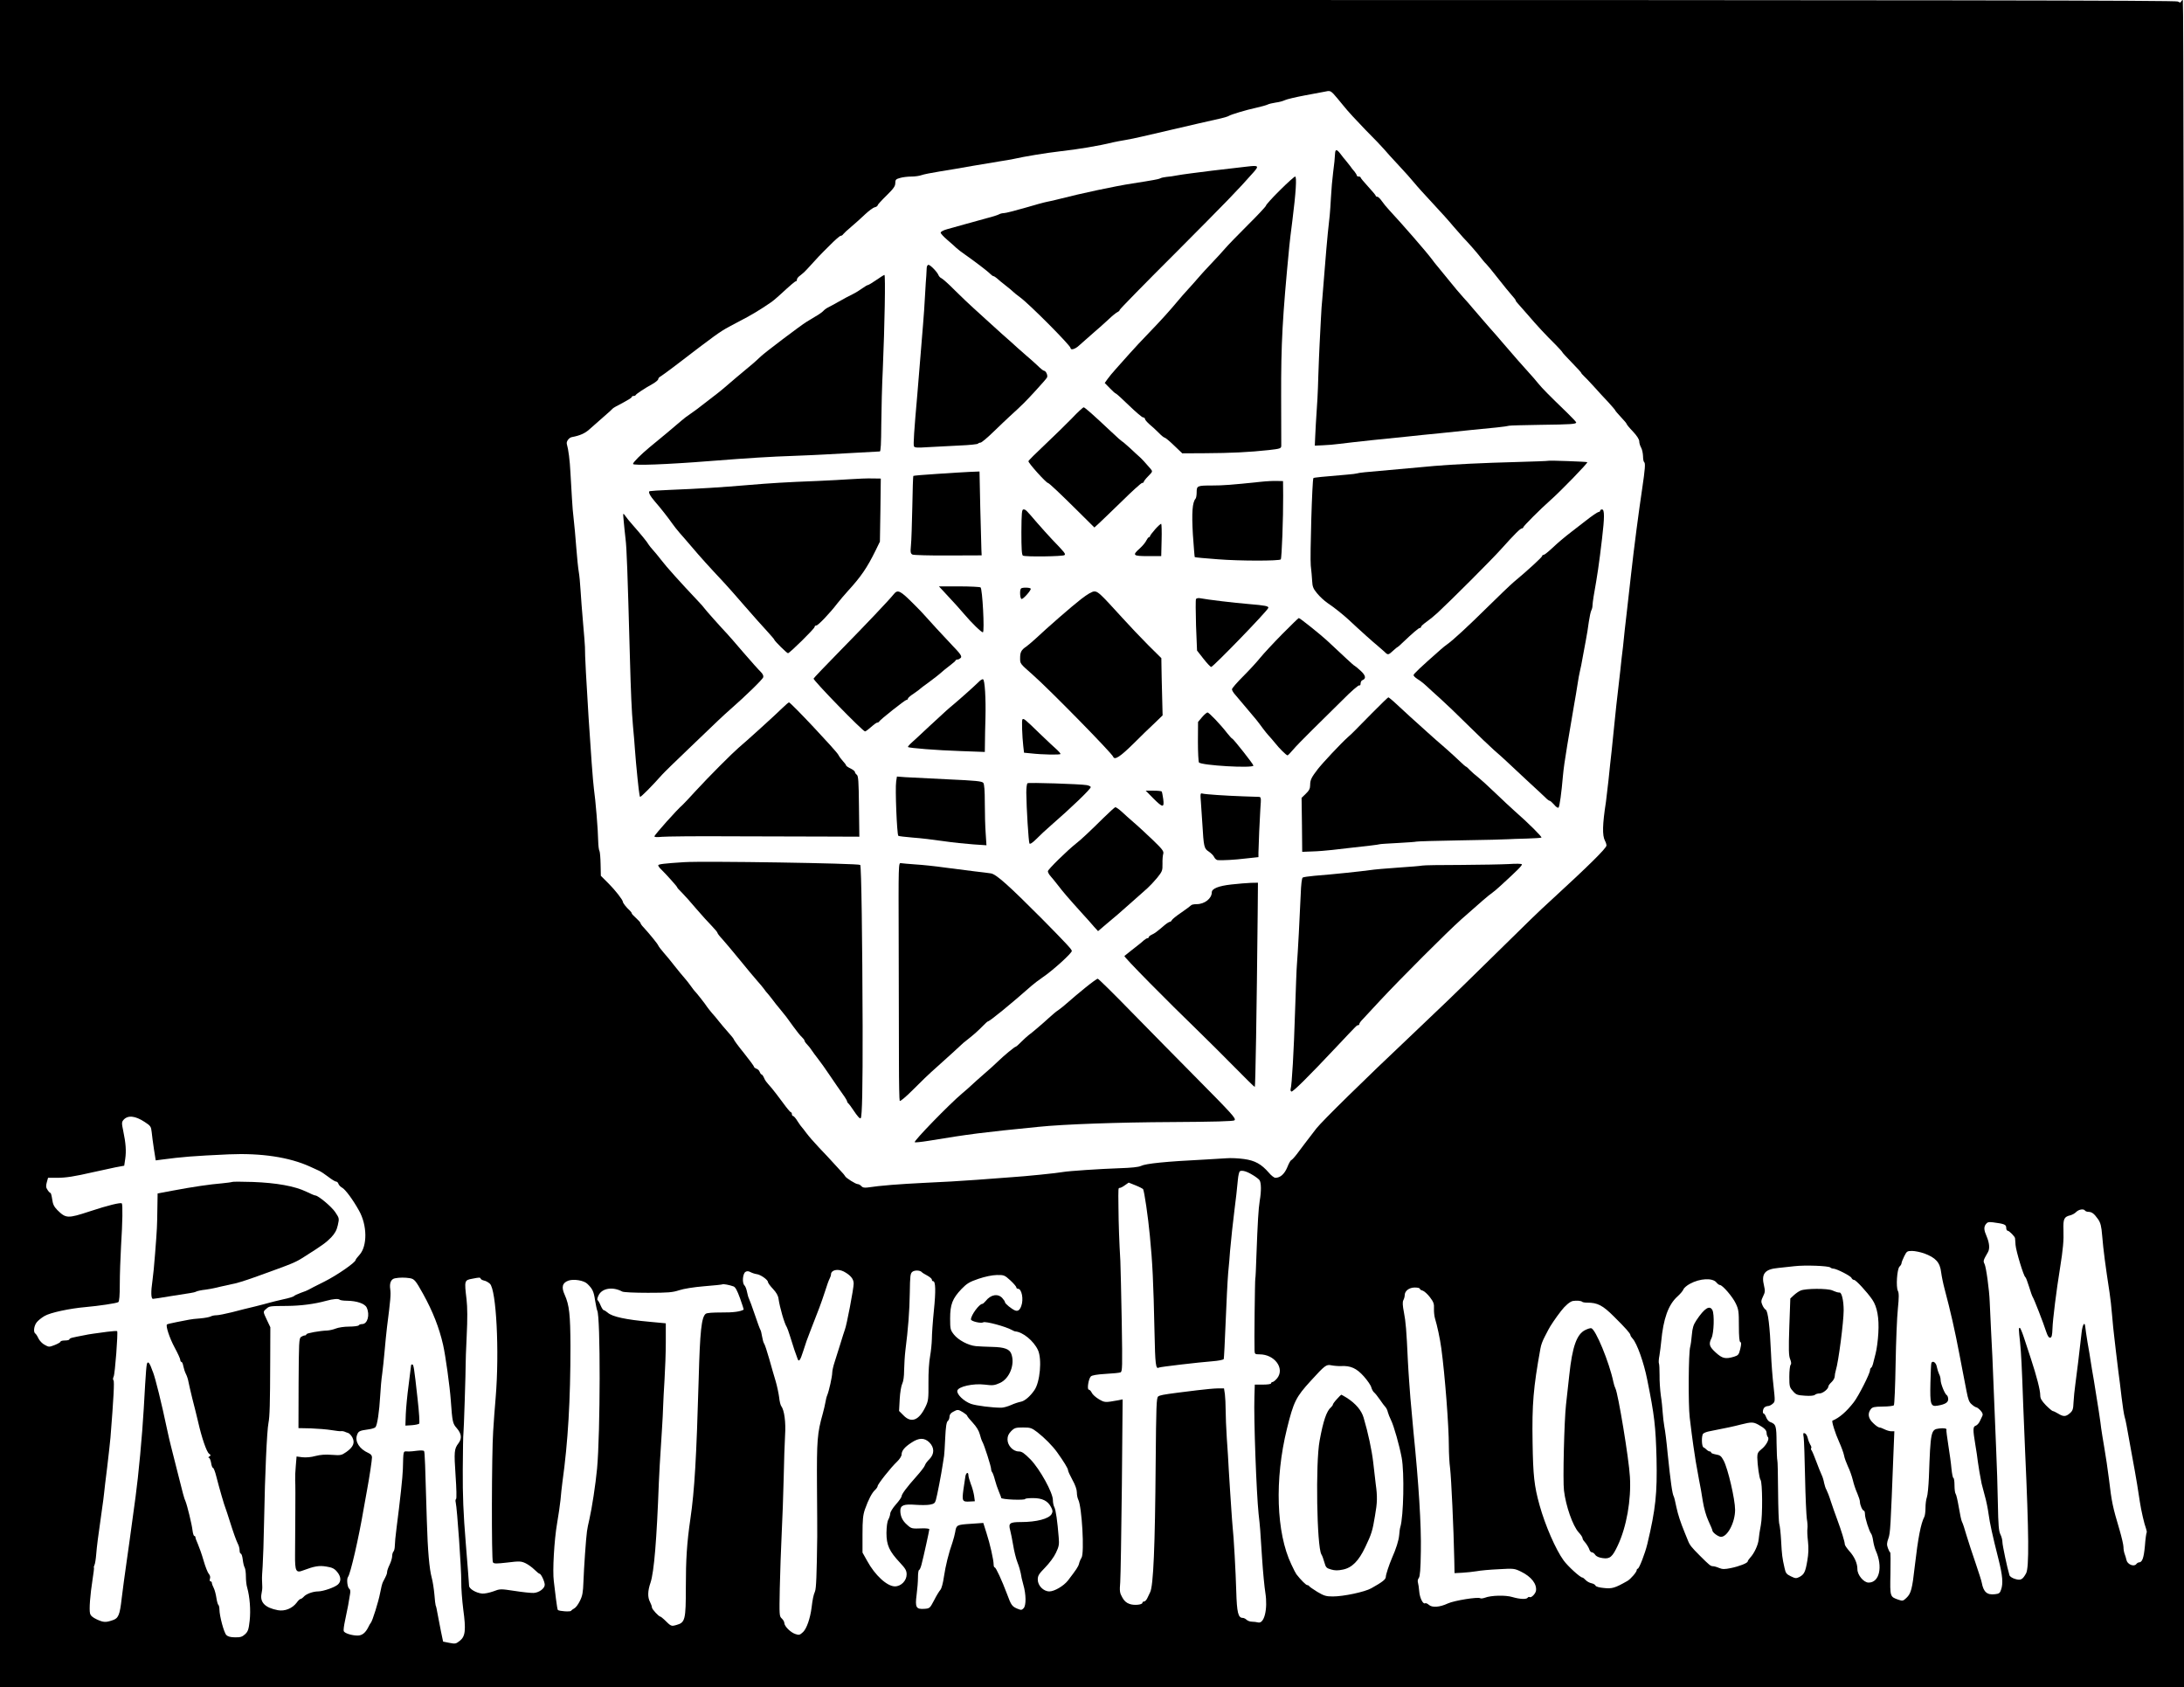
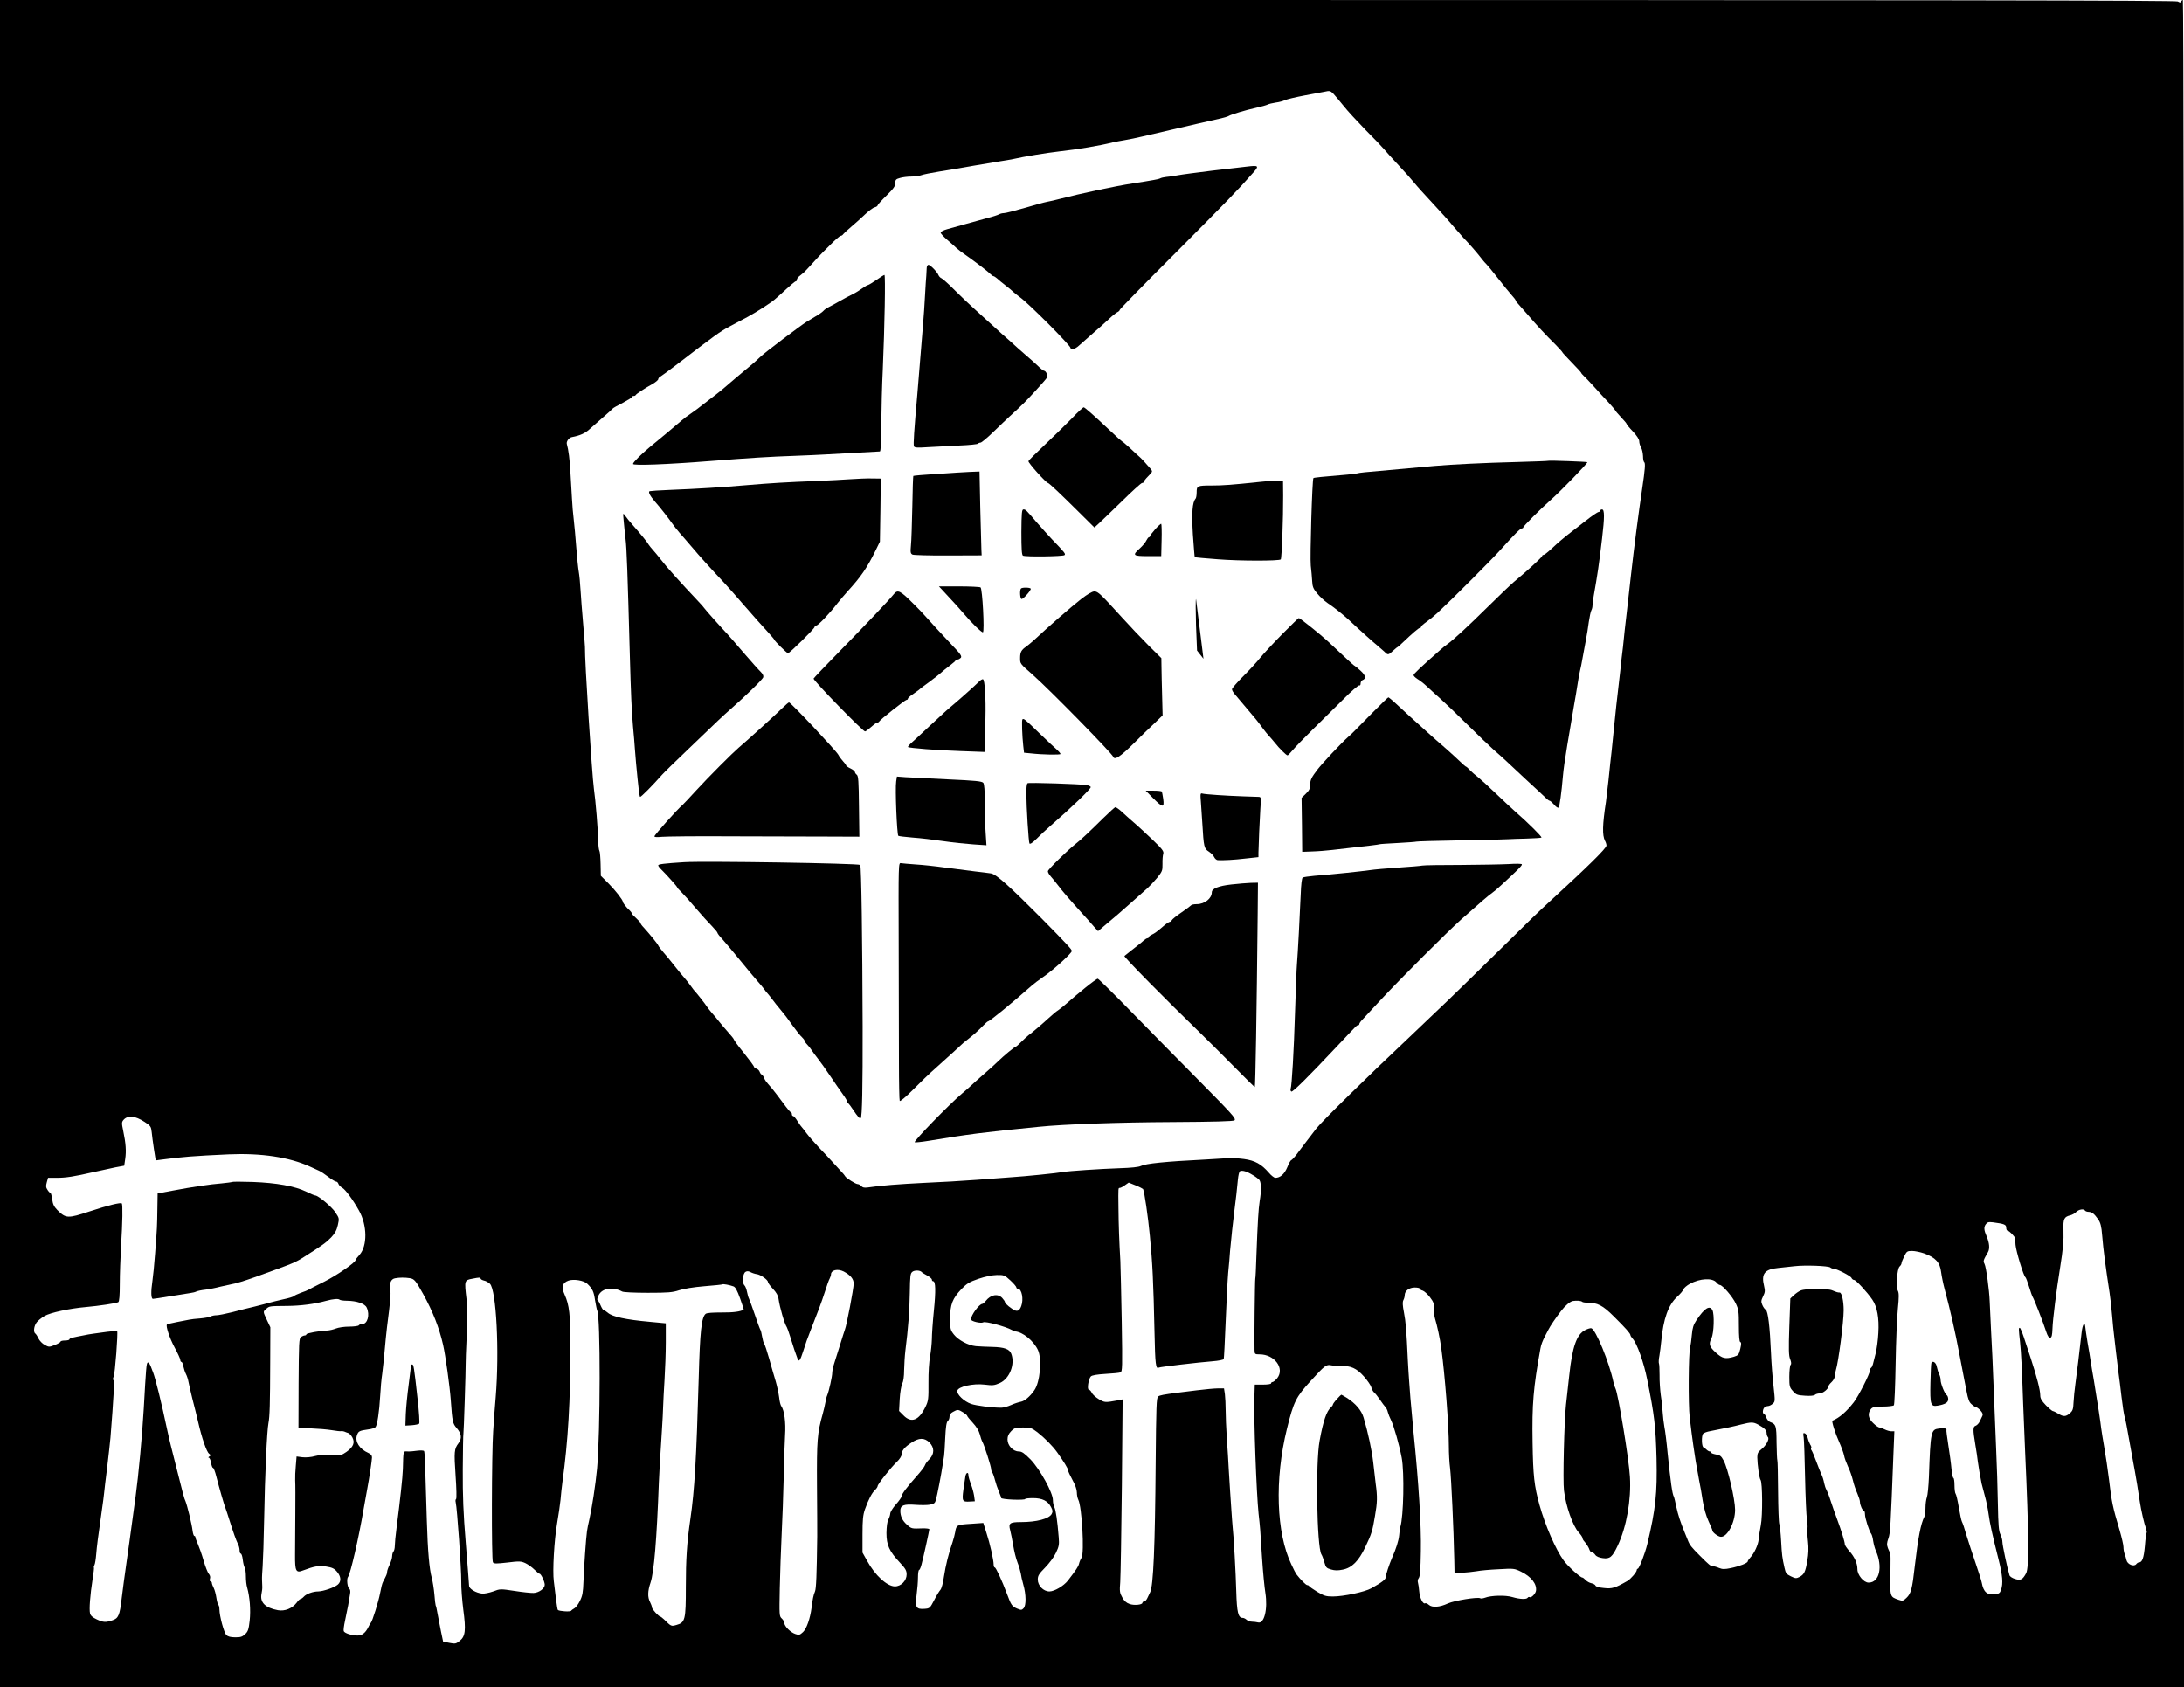
<svg xmlns="http://www.w3.org/2000/svg" width="1732pt" height="1338pt" version="1.0" viewBox="0 0 1732 1338">
  <g transform="translate(0 1338) scale(.1 -.1)">
    <path d="m0 6690v-6690h8660 8660v6690c0 4048-4 6690-9 6690s-11-6-14-12c-3-10-9-10-26 0-16 9-1764 12-8646 12h-8625v-6690zm10573 5948c12-13 48-55 80-95 31-40 111-126 176-193 66-66 132-135 147-153 14-17 66-75 115-127s105-115 125-140 85-97 144-160 134-146 165-184c32-37 68-78 79-90 40-41 111-122 136-155 14-18 34-43 46-54 12-12 48-56 80-97 85-107 86-108 121-149 18-20 33-39 33-43s6-13 13-20 43-49 81-92c76-89 145-163 224-241 28-29 52-55 52-58s34-40 75-82 75-79 75-82 8-13 18-22 47-47 82-86c34-38 87-96 117-127 29-32 53-60 53-63s20-26 45-53c25-26 45-50 45-54s22-31 50-60c31-33 50-62 50-78 0-14 7-36 15-50s14-44 15-67c0-23 4-44 9-48 11-6 7-57-15-205-28-187-65-469-89-685-13-121-29-260-35-310-6-49-12-108-15-130-2-22-8-83-14-135-7-52-16-135-21-185-5-49-14-128-20-175s-17-150-25-230-19-185-24-235c-6-49-17-154-25-233-9-79-18-155-20-170-28-181-30-266-8-309 7-12 12-29 12-38 0-21-142-161-435-430-116-106-141-131-537-520-237-233-340-332-565-545-388-366-717-690-763-748-61-80-125-162-156-205-20-26-40-47-44-47s-19-25-31-56c-23-55-56-84-95-84-9 0-33 18-51 40-60 69-110 97-198 109-43 6-106 9-139 6-34-2-108-7-166-10-319-16-474-32-512-51-18-9-76-15-170-18-149-5-405-22-448-30-39-8-305-35-405-41-49-4-175-13-280-21-104-8-291-19-415-24-201-10-345-21-451-37-25-3-39 0-48 11-8 9-21 16-29 16-16 0-94 49-100 63-2 4-9 13-15 20-7 7-36 39-66 72s-86 94-126 135c-39 41-84 93-100 115s-32 42-35 45c-4 3-19 24-34 47-14 24-31 43-36 43-6 0-10 7-10 15s-4 15-8 15c-5 0-34 35-65 78-31 42-70 93-86 112-49 56-51 58-63 85-6 14-15 25-19 25s-10 9-14 19c-3 11-15 23-26 26-10 4-19 10-19 15s-36 54-80 109c-44 54-80 103-80 108 0 4-21 31-46 58-25 28-57 66-72 85s-40 50-57 68c-16 19-34 42-40 51-9 16-83 110-95 121-3 3-17 20-30 39s-36 48-51 65-51 60-79 96-67 84-88 107c-20 23-39 48-42 56-5 13-66 88-117 144-13 13-23 28-23 32 0 5-16 23-35 40s-35 34-35 38c0 5-8 16-17 24-25 22-53 58-53 67-1 16-59 91-115 147l-60 60-2 92c-1 51-5 98-9 105-5 7-9 42-10 78-1 85-21 326-34 415-15 108-74 1025-71 1125 0 14-7 99-15 190s-17 208-20 260-9 118-14 145c-5 28-14 115-20 195s-15 179-20 220-12 116-14 165c-3 50-8 142-12 205-5 102-16 185-29 230-5 19 17 50 41 54 64 12 104 30 139 62 22 20 72 63 110 97 39 33 72 64 75 68s38 24 78 44c39 21 72 41 72 46s6 9 14 9 16 3 18 8c4 8 64 49 131 86 26 15 47 32 47 39s8 17 19 22c10 6 62 44 116 85 322 247 352 268 427 309 40 21 105 56 143 76 39 21 94 54 124 74 29 20 61 41 69 46 9 6 37 29 62 52 95 87 125 113 133 113 4 0 7 6 7 14 0 7 11 21 23 29 13 9 39 32 58 53 85 94 104 114 177 186 42 43 82 78 89 78s16 6 20 13c4 6 33 33 64 59s80 70 109 98c29 27 63 53 76 56s24 10 24 16c0 5 32 40 70 77 57 56 70 75 70 99 0 27 5 32 38 41 20 6 60 11 89 11 28 0 64 5 80 11 15 6 80 19 143 29s183 30 265 45c83 14 179 30 215 36 36 5 85 14 110 19 77 18 260 48 365 60 144 16 312 44 420 71 22 5 65 13 95 18s96 18 145 30c224 52 309 72 435 101 74 17 158 36 185 42 28 7 55 15 60 19 17 11 136 47 215 64 41 9 83 21 93 26 9 5 39 12 65 16 26 3 58 12 72 19s86 24 160 38 144 27 155 29c38 9 46 7 68-15zm-9426-8155c48-31 51-37 56-81 2-26 11-87 18-136l14-88 45 6c166 22 252 29 535 42 256 11 479-22 645-98 25-11 56-26 70-32s47-28 73-48c27-21 55-38 62-38 8 0 16-8 19-18 4-11 17-24 30-31 25-14 84-93 133-181 66-117 67-281 4-351-17-18-31-37-31-41 0-19-147-121-249-172-63-31-119-60-125-64s-33-15-60-24c-27-10-52-22-55-26-3-5-42-17-86-26-44-10-93-22-110-27-16-5-68-18-115-30-47-11-128-31-180-45-52-13-108-24-123-24-16 0-37-4-47-10-10-5-47-12-82-15-34-2-74-7-88-10s-58-11-98-19-75-16-78-19c-11-11 20-107 61-183 25-46 45-90 45-99 0-8 4-15 9-15s12-16 15-35c4-19 13-47 21-62s17-44 20-63c4-19 17-78 30-130 14-52 34-135 46-185 29-128 67-238 87-253 15-11 15-14 2-22-8-5-10-10-4-10s14-18 18-40c3-22 10-40 15-40s17-30 26-67c23-90 64-233 75-258 4-11 17-49 28-85 33-105 54-163 68-192 8-14 14-38 14-52s4-26 9-26c6 0 13-21 16-47 3-27 10-56 16-65 5-10 9-41 9-70s4-68 10-87c21-75 29-179 20-262-8-71-13-87-37-109-22-20-37-25-79-24-35 0-57 6-69 18-19 19-54 149-55 203 0 17-4 34-9 37-4 3-11 28-15 55s-13 62-21 78c-8 15-15 34-15 41 0 6-5 12-11 12s-8 9-4 21c4 13 1 27-9 38-9 10-28 58-42 107s-35 107-45 130c-10 22-19 46-19 52 0 7-4 12-9 12s-11 19-14 42c-5 48-43 202-56 233-11 23-20 58-68 250-19 77-41 163-48 190-7 28-21 86-30 130-44 210-93 406-112 455-4 8-7 17-8 20-14 41-27 62-35 54-9-9-12-42-30-364-12-211-42-532-65-700-8-58-21-157-30-220-8-63-27-196-41-295s-32-229-39-290c-15-134-26-159-74-174-53-18-71-17-123 7-34 16-50 30-54 48-8 32 1 147 20 269 8 49 13 92 11 94-3 2 0 11 4 20 5 9 11 48 14 86 5 63 13 126 47 365 6 41 13 93 15 115s13 117 25 210c11 94 23 199 26 235 25 313 32 446 24 454-5 5-5 17 1 29 11 19 36 353 28 361-2 3-38 0-79-5-41-6-91-13-110-15s-57-9-85-15c-27-5-62-12-78-16-15-3-27-9-27-14s-16-9-35-9-35-4-35-9-21-17-46-27c-44-17-47-17-79 1-19 9-41 33-50 51-8 18-20 36-25 39-17 11-11 61 11 89 11 14 39 37 62 50 45 27 200 60 327 71 102 9 244 30 258 39 8 5 12 51 12 144 0 75 5 211 10 302 12 188 14 329 6 337-9 9-109-15-254-63-176-58-189-57-258 11-25 26-35 45-40 84-4 28-10 51-14 51s-15 11-23 24c-13 19-14 31-6 60l10 36h68c75 0 138 10 291 45 58 13 136 30 175 38l70 13 8 54c9 61 5 123-16 223-13 61-12 69 2 86 34 39 92 34 168-16zm8788-421c22-13 46-31 53-40 14-19 16-85 2-165-10-65-16-162-26-432-3-99-7-182-9-185-3-5-9-512-6-567 1-31 3-33 40-33 119 0 201-111 140-189-13-16-30-30-36-30-7-1-13-5-13-11s-28-10-64-10h-65l-3-97c-6-175 16-761 33-926 13-118 12-104 28-357 7-107 19-230 26-272 20-129-9-247-58-234-12 3-34 6-49 6s-33 7-42 15c-8 8-22 15-30 15-37 0-47 42-52 212-4 148-20 438-29 513-2 17-6 78-10 135-4 58-8 125-10 150s-6 97-10 160c-3 63-10 179-16 257-5 78-9 177-9 221s-3 100-6 126l-7 46h-48c-26 0-101-7-166-15s-134-17-153-19c-115-15-141-20-155-30s-16-75-20-531c-5-658-18-972-44-1022-5-10-14-30-22-46-7-15-18-27-26-27-7 0-13-4-13-10 0-16-67-23-103-9-24 8-43 25-57 52-20 35-22 49-16 121 3 45 9 390 13 765l6 684-34-7c-106-19-107-19-154 8-25 15-51 38-57 52-6 13-17 24-23 24-16 0-3 86 16 105 9 9 49 16 116 20 56 3 109 8 119 12 15 6 16 37 10 402-4 218-9 434-11 481-9 153-14 293-15 425-2 161-2 155 11 155 6 0 24 9 40 21l30 21 55-22c30-12 56-26 59-29 10-17 40-221 54-371 21-215 28-356 37-770 5-250 10-290 34-275 9 6 319 42 423 50 52 4 90 12 92 18 2 7 9 138 15 292s15 330 20 390c6 61 13 139 15 175 8 89 24 241 35 325 11 86 20 161 27 240 3 33 10 63 16 67 17 10 56-1 102-30zm6600-282c3-5 16-10 28-10 27-1 44-14 76-59 19-28 26-54 32-129 10-121 26-239 59-455 6-37 15-118 20-180 5-61 12-130 15-152 2-22 9-80 15-130 6-49 15-124 20-165 6-41 17-131 25-200s19-138 24-155c9-30 14-57 51-265 12-63 26-140 31-170 10-55 24-139 39-240 10-67 35-176 49-212 5-14 7-28 5-31-3-3-10-51-14-106-9-97-21-131-48-131-5 0-15-6-21-14-19-23-70-1-77 32-3 15-10 37-15 50s-9 37-9 54-14 76-30 132c-56 188-63 221-85 406-9 74-26 187-37 250s-22 133-25 155c-4 40-27 194-58 380-10 55-21 123-25 150-4 28-15 95-25 150-9 55-17 110-18 123-4 47-22 19-29-45-16-146-40-342-50-413-6-41-12-104-14-140-2-55-7-68-29-87-32-28-51-29-93-3-18 11-37 20-42 20s-30 21-55 46c-35 37-45 54-45 80 0 40-28 149-74 289-18 55-44 133-57 173-13 39-27 72-31 72-10 0-10-4 2-115 9-89 14-189 25-500 3-88 10-252 15-365 30-658 32-920 8-966-28-51-43-59-88-45-21 6-41 19-44 29-18 58-56 239-56 263 0 17-7 44-16 61-13 26-17 73-20 242-2 116-8 315-14 441-5 127-14 347-20 490-5 143-14 341-20 440-5 99-10 205-11 235-3 87-28 273-41 297-12 24-10 28 27 93 16 27 12 73-10 125-22 50-23 73-8 95 13 18 22 21 57 17 92-12 106-18 106-43 0-13 5-24 12-24 12 0 57-46 58-59 1-3 2-27 4-53 4-50 65-251 78-256 4-2 17-36 29-75 12-40 25-76 29-82 9-11 85-206 108-278 11-33 21-47 32-45 11 3 15 19 17 73 2 69 31 302 60 480 24 150 30 218 27 302-3 88 5 104 56 116 14 4 35 15 45 26 21 21 60 27 70 11zm-1277-339c93-34 127-72 136-150 4-31 16-90 27-131 48-181 81-325 119-525 5-27 16-84 24-125s22-113 31-160c13-68 21-90 42-107 14-13 31-23 36-23s20-11 33-25c17-19 21-31 15-43-5-9-14-29-21-44s-21-30-32-34c-22-7-23-29-3-149 8-49 18-110 20-135 5-40 18-115 30-175 3-11 14-54 25-95 12-41 25-106 30-145 10-74 30-166 79-360 32-127 38-193 20-242-8-26-17-32-47-35-64-8-92 17-106 92-2 14-25 84-49 155-25 72-57 171-72 220-14 50-30 98-36 108-5 9-16 61-25 115-9 53-20 101-25 106-5 6-9 36-9 68s-4 58-9 58c-4 0-11 33-15 73-3 39-15 124-25 187s-17 118-15 121c6 11-19 16-58 11-65-8-68-19-81-387-3-71-10-143-16-158-6-16-11-53-11-83s-4-62-9-72c-28-53-50-168-76-392-20-181-30-217-66-251-26-25-31-26-63-15-68 24-68 21-64 208 2 92 1 168-2 168-4 0-11 15-18 33-10 28-9 42 4 78 15 43 17 81 40 677l7 172h-24c-13 0-37 7-53 15-15 8-34 15-41 15-8 0-30 15-49 34-40 37-47 76-20 111 13 17 27 20 95 21 44 0 83 5 88 10s11 153 14 329 11 373 18 438c9 89 9 124 0 140-16 32-7 172 13 193 9 8 16 20 16 27 0 6 9 30 21 54 20 40 23 43 63 43 22 0 65-9 94-19zm-743-112c5-5 15-9 23-9 25 0 139-58 145-74 4-9 13-16 21-16 14 0 102-95 144-156 39-57 55-146 48-264-3-58-13-132-22-165-8-33-18-70-21-83-3-12-9-25-14-28s-9-12-9-20c0-26-92-207-129-254-58-75-115-124-169-146-8-4 23-103 52-166 18-40 36-89 40-109 3-20 18-59 31-88 14-28 31-77 39-109 7-31 23-78 35-104 11-26 21-56 21-67 0-25 20-71 32-71 4 0 8-13 8-28 0-31 34-137 50-156 5-7 12-32 15-56 4-25 13-59 21-77 57-128 29-253-57-253-39 0-89 60-89 106 0 47-23 99-65 145-19 22-35 45-35 53 0 19-27 107-60 196-16 41-38 107-51 145-12 39-28 79-34 90-7 11-15 36-19 55-3 19-12 49-20 65-8 17-27 64-42 105s-32 81-37 88c-6 7-7 15-3 19 3 3 0 16-8 27-7 12-16 35-20 53-4 17-14 34-23 37-13 5-15 0-9-33 3-21 8-164 11-317 3-154 10-301 14-329 5-27 7-61 5-75-3-14-1-60 4-103 6-54 4-100-5-152-15-90-25-110-62-130-26-13-32-13-69 5-35 17-41 25-50 67-18 79-21 103-27 216-3 59-10 118-14 130-5 12-9 129-10 261-1 131-3 242-6 246-2 4-5 66-6 138-1 137-4 148-52 166-10 3-24 20-30 36-6 17-15 30-19 30-12 0-9 35 4 48 7 7 20 12 29 12s26 8 37 18c20 17 20 20 7 139-8 67-17 184-20 260-9 213-24 337-42 347-8 4-20 21-27 38-11 25-10 35 6 68 16 32 17 44 8 82-24 96 4 133 111 143 30 3 88 9 129 14 85 10 270 3 285-10zm-7824-32c54-29 79-59 79-96 0-39-56-333-70-366-4-11-20-60-35-110-15-49-36-115-46-146-10-30-19-68-19-84 0-31-26-147-40-180-5-11-11-36-14-55s-13-60-21-90c-44-156-48-212-46-570 2-190 2-372 2-405-4-306-8-413-18-436-12-27-19-63-27-129-11-85-39-165-67-192-26-24-32-26-61-16-38 12-88 62-88 88 0 9-9 25-20 35-20 18-20 27-16 239 3 122 9 316 15 431 6 116 13 316 16 445 2 129 8 281 11 338 7 103-6 199-30 231-6 7-14 39-17 70-4 31-16 88-27 126-12 39-35 119-52 180-17 60-35 114-40 120s-12 31-16 55c-4 25-10 50-14 55-4 6-24 60-44 120-21 61-41 117-46 126s-12 34-16 55-13 45-21 52c-19 20-13 92 9 106 12 7 23 7 40-2 13-7 35-14 49-16 30-3 89-45 89-62 0-7 18-32 40-55 26-28 41-53 44-78 10-70 47-198 66-226 3-5 15-37 25-70s26-82 35-110c10-27 21-58 24-67 10-33 22-18 45 55 20 64 34 104 61 172 59 149 84 216 110 296 16 51 34 102 40 111 5 10 10 24 10 31 0 36 53 48 101 24zm619-5c3-4 22-16 43-27 20-11 37-25 37-32s4-13 10-13c20 0 22-77 6-233-9-89-16-191-16-227-1-36-7-96-14-135-8-41-14-129-13-210 1-129-1-144-23-190-52-109-113-133-175-69l-35 35 5 94c3 53 12 106 20 122 9 17 15 58 15 108 1 44 5 114 10 155 22 173 33 314 35 458 2 136 4 154 21 167 18 14 62 12 74-3zm703-66c26-24 47-49 47-55s6-11 13-11c30 0 46-84 26-137-12-33-27-43-49-35-27 11-80 54-80 65 0 6-10 21-22 34-35 37-91 27-131-24-10-12-22-23-27-23-24 0-90-90-90-123 0-15 81-34 98-23 17 10 177-33 227-61 11-6 22-11 25-11 61-4 147-75 181-147s17-258-29-321c-34-49-77-85-107-90-16-3-51-14-77-26-27-12-61-21-76-21-69-1-201 16-241 30-56 20-114 75-109 104 5 33 126 60 216 49 65-8 77-7 122 13 77 35 121 149 90 231-14 38-55 53-152 55-47 1-106 4-129 6-61 6-139 48-174 92-28 36-30 43-30 128 0 110 18 157 90 233 43 44 62 56 135 81 54 18 107 29 145 30 57 1 62-1 108-43zm-4763 18c36-6 46-18 105-124 78-141 128-269 159-405 19-84 53-328 61-440 12-170 15-184 47-220 38-44 43-81 14-120-34-45-36-65-23-258 7-98 9-181 4-184s-6-15-3-27c11-43 45-531 44-626-1-52 7-153 16-224 22-162 17-213-28-248-30-24-36-25-82-16l-50 10-17 81c-9 45-21 108-27 140-5 32-12 62-15 66-2 5-7 44-10 87-4 44-13 103-21 132-19 69-32 214-39 453-13 450-16 543-22 552-3 5-26 6-52 3-25-4-61-7-78-6-37 1-34 12-38-140-2-64-22-249-50-465-8-60-14-125-14-144 0-18-5-39-10-44-6-6-11-23-11-37s-9-45-20-68c-11-22-20-48-20-57 0-15-5-27-32-78-7-12-17-53-24-92-12-64-61-223-74-235-3-3-12-18-20-35-22-44-49-65-84-65-46 0-103 18-110 35-3 8 2 45 10 82s19 93 25 123c5 30 12 70 15 89 4 21 2 36-5 41-16 9-24 79-11 95 19 23 85 309 124 540 10 55 22 123 27 150 19 102 39 236 39 258 0 15-9 26-29 35-70 31-108 90-90 141 11 32 19 36 91 46 25 3 51 11 56 18 14 17 30 122 37 247 3 58 10 137 16 175 5 39 14 120 19 180 5 61 14 146 19 190 29 225 31 260 26 300-8 50 6 82 37 88 36 7 80 7 118 1zm562-4c2-6 14-12 27-15 13-2 34-14 46-25 51-47 76-537 46-900-7-80-16-201-20-270-12-172-14-1021-2-1039 8-12 25-12 114-2 96 12 109 11 144-5 21-10 53-33 71-51s37-33 41-33c12 0 41-63 41-87 0-30-46-63-88-65-20-1-88 6-151 16-113 17-115 17-170-4-31-11-71-19-88-17-49 5-103 38-103 62 0 11-12 162-26 335-20 245-25 376-24 589 1 151 3 277 5 280 3 6 19 514 18 556-1 11 3 110 8 220 7 136 6 229-1 290-18 152-18 153 47 165 55 11 61 11 65 0zm845-40c42-40 52-62 62-131 7-39 14-76 17-81 27-43 25-974-1-1254-12-128-41-315-61-402-8-34-17-77-19-95-8-56-24-288-28-398-3-88-8-114-28-154-13-27-33-54-44-59-11-6-23-15-26-20-7-9-95-3-105 7-3 2-9 42-15 88-5 46-13 109-17 140-11 82 3 326 26 459 11 63 23 147 27 185 3 39 10 102 15 140 45 322 64 654 64 1080-1 252-9 325-46 408-28 61-18 95 31 112 43 14 121 1 148-25zm8955 10c9-11 21-20 27-20 21 0 101-93 126-146 23-48 25-65 25-178 0-85 4-126 11-128 9-3 9-17 0-55-11-46-16-51-50-62-68-20-92-14-143 32-53 48-59 68-35 116 19 39 24 189 7 222-22 41-63 15-127-81-24-36-31-60-36-115-3-38-9-81-13-95-14-46-16-460-4-560 7-52 14-111 16-130s8-62 13-95 14-89 19-125c6-36 18-101 26-145 9-44 23-120 30-170 9-55 26-116 45-157 17-36 31-70 31-75 0-15 44-48 66-50 52-4 114 113 114 214 0 83-57 328-91 391-19 36-29 43-61 48-21 4-38 10-38 15s-5 9-11 9-17 6-25 14c-7 8-19 16-24 18-16 5-18 94-3 109 7 7 31 16 55 20 129 25 189 38 246 53 80 20 96 20 135-1 51-28 67-45 67-68 0-11 5-26 10-31 15-15-14-68-53-98-25-20-31-32-31-63 1-60 16-167 26-179 15-20 17-282 2-359-8-38-15-89-17-112-4-44-35-111-67-145-11-12-20-26-20-30 0-13-66-39-134-53-49-10-66-10-93 1-18 8-40 14-50 14-17 0-29 10-101 82-69 69-82 85-97 124-9 21-20 48-24 59-35 86-53 141-67 205-8 40-17 77-20 82-12 20-25 112-49 343-8 88-20 183-26 211-5 29-11 78-13 110-2 33-8 95-15 138-6 44-11 116-10 162 0 46-2 87-5 92s-2 34 4 63c5 30 11 79 14 110 17 182 56 292 129 358 21 19 43 44 47 56 4 11 27 31 51 44 80 44 180 49 211 11zm-7796-31c16-5 30-32 53-95 17-48 30-88 29-89-24-16-84-24-175-23-74 0-118-3-127-11-33-27-45-139-55-511-18-633-33-889-66-1115-28-192-36-322-36-541 0-258-5-281-74-300-43-12-42-12-99 44-13 12-26 22-29 22-12 0-67 59-67 73 0 8-7 28-15 43-20 38-19 87 4 154 28 84 49 339 66 795 3 70 8 167 24 410 5 72 9 159 10 195s6 130 11 210 10 213 10 296v150l-127 12c-189 17-297 40-333 72-13 11-27 20-32 20s-16 17-25 38c-8 20-19 39-24 42s-1 21 9 40c28 55 112 68 186 28 11-6 97-10 205-10 160 0 194 3 246 20 36 12 115 25 200 32 77 6 142 13 144 15 4 5 58-5 87-16zm5444-19c0-5 10-12 23-15 12-4 38-27 57-52 29-38 34-53 32-91-1-26 3-60 8-77 17-55 40-161 50-236 29-214 60-615 60-779 0-52 4-131 10-175 9-74 28-479 33-725l2-105 60 3c33 2 84 7 114 12 30 6 109 13 177 16 119 7 124 6 176-19 82-40 127-98 119-152-4-24-38-58-50-50-5 3-12 1-16-5-9-14-62-12-120 5-54 17-170 14-219-5-15-5-32-8-37-4-19 12-205-18-256-41-66-31-126-35-152-11-11 10-24 15-29 12-17-10-43 43-47 95-2 27-7 58-10 69-4 12-1 28 7 37 9 12 14 68 16 212 4 202-17 539-59 951-10 107-21 227-24 265-3 39-7 99-10 135s-7 108-10 160c-11 242-17 310-31 382-11 56-12 83-5 97 6 11 11 29 11 40 0 34 35 61 80 61 22 0 40-4 40-10zm-8566-87c4-4 31-8 59-8 77-1 141-23 155-54 27-57 7-131-36-131-11 0-24-4-27-10-3-5-38-10-76-10-39 0-85-7-105-15s-50-15-68-16c-60-2-166-21-166-30 0-5-6-9-13-9s-21-6-30-12c-16-12-17-47-19-368l-1-355 99-2c54-2 128-8 164-14s70-10 75-8c6 1 17 0 25-3 8-4 23-9 32-12s24-19 33-36c21-41 7-75-48-114-39-27-45-28-115-23-50 4-92 1-130-9-35-10-75-13-104-10l-46 6-6-72c-4-40-6-93-5-118 2-25 2-144 1-265s-2-267-2-325c-1-131 7-146 65-123 88 33 126 40 184 30 44-7 62-15 83-40 33-38 36-77 8-102-25-23-115-54-156-55-42 0-96-20-115-42-9-10-21-18-26-18s-19-13-30-29c-35-46-94-70-149-60-101 19-144 62-130 131 4 18 7 43 6 56 0 12-1 37-2 55-1 17 2 66 5 107s9 212 12 380c6 343 22 695 34 755 10 50 13 149 14 490l1 270-27 57c-32 68-32 66-5 89 24 22 27 22 168 23 106 1 214 15 305 40 58 16 99 19 109 9zm9853-16c3-4 21-7 40-7 82 0 123-21 212-110 93-92 131-135 131-148 0-5 8-17 18-28 34-37 89-191 115-324 58-286 67-370 74-625 6-278-7-402-73-679-18-75-65-196-76-196-4 0-8-5-8-11 0-15-48-71-74-86-98-56-122-63-185-56-37 3-65 11-68 19-2 7-17 16-33 19-15 3-36 15-46 26-9 10-21 19-25 19-17 0-115 89-149 136-62 85-146 277-191 439-42 151-51 234-55 495-5 306 6 435 62 745 5 31 18 64 37 100 6 11 17 34 26 50 13 27 61 98 101 149 31 41 71 75 93 79 30 5 66 2 74-6zm-1912-510c76 4 123-17 181-82 29-33 56-72 59-87 4-14 13-32 21-39 9-7 30-33 47-58s37-52 44-59 16-25 19-40c4-15 15-43 25-63 23-46 67-202 85-299 22-118 15-465-11-550-3-8-7-37-9-64-4-43-24-107-57-181-23-54-49-132-49-150 0-20-29-42-115-90-51-29-220-65-305-65-54 0-70 5-124 37-33 20-62 41-64 45s-9 8-15 8c-10 0-52 42-86 86-4 5-23 40-40 78-120 250-134 675-35 1076 53 215 71 251 189 380 114 125 123 131 163 123 20-4 55-7 77-6zm-2997-367c17-11 32-23 32-27 0-5 21-30 45-56 28-30 48-63 55-90 6-23 15-51 21-61 15-26 69-195 69-216 0-9 4-20 9-26 4-5 14-31 21-59 7-27 21-69 31-92 10-24 19-47 19-52s43-11 95-13 95 0 95 5c0 4 28 7 63 7 73 0 117-22 142-71 14-26 15-36 5-55-21-38-119-64-244-64-88 0-100-9-85-64 6-21 16-75 24-120 7-44 22-106 34-136s23-69 26-86c2-18 11-58 20-89 23-78 24-168 2-189-14-15-20-15-49-3-42 18-49 27-82 117-41 109-88 210-97 210-5 0-9 10-9 23 0 36-29 166-57 251l-25 79-101-7c-109-7-113-9-122-66-3-19-13-55-21-80-31-87-55-186-68-272-7-51-19-95-28-105s-32-47-50-83c-33-63-35-65-76-68-67-5-76 11-63 110 6 45 11 107 11 140 0 32 4 58 9 58 4 0 13 19 19 43 17 64 62 271 62 280 0 5-26 8-57 7-82-3-85-3-120 29-36 31-53 67-53 111 0 43 28 54 119 47 42-3 94-3 115 1 33 6 41 12 48 37 10 34 43 205 54 280 4 28 9 59 11 70s6 75 9 142c4 87 10 126 20 134 8 6 14 22 14 35 0 15 10 29 28 38 36 20 41 20 80-4zm588-157c60-47 120-108 157-159 53-74 87-129 87-143 0-8 16-42 35-77 22-39 35-76 35-99 0-20 5-45 11-57 29-55 50-424 26-461-8-12-17-34-20-48-6-23-22-47-88-133-34-43-107-86-147-86-47 0-92 46-92 94 0 31 9 45 58 95 33 34 71 84 86 117 24 50 27 66 22 123-10 128-23 216-34 238-7 12-12 38-12 57 0 59-103 245-177 322-51 51-69 64-94 64-45 0-89 47-89 95 0 27 8 44 29 66 26 26 36 29 94 29 59 0 68-3 113-37zm-855-82c40-41 40-91 0-132-17-16-33-38-36-49s-34-51-68-89c-76-85-117-140-117-157 0-7-20-36-45-64s-45-61-45-73c-1-12-7-33-15-47-9-16-14-55-15-106 0-97 22-145 107-236 44-47 53-63 53-93 0-50-44-95-93-95-62 0-158 88-220 202l-37 66v144c0 117 4 154 19 198 28 79 56 132 80 154 12 11 21 25 21 31 0 15 105 148 154 194 20 19 36 44 36 56 0 30 23 59 77 94 61 41 104 41 144 2z" />
-     <path d="m10588 12168c-3-54-6-78-16-158-6-47-14-134-17-195-7-125-10-153-25-285-5-52-17-183-25-290s-17-213-19-235c-3-22-8-94-11-160s-8-154-10-195-7-151-10-245c-4-146-8-216-20-390-1-16-3-61-5-99l-3-70 64 3c35 1 93 6 129 11s155 18 265 30c110 11 238 24 285 29s157 17 245 25c88 9 205 21 260 27 55 5 142 14 193 19s96 12 100 14 115 5 247 7c245 3 285 6 285 19 0 4-32 38-71 76-151 146-195 191-229 232-19 24-54 64-78 90-42 46-116 130-211 241-25 30-68 79-96 110-27 31-56 65-65 75-8 10-22 26-30 35s-28 32-44 51c-15 19-47 55-70 80s-80 92-126 150c-47 58-87 107-90 110s-19 23-35 45c-44 59-233 276-337 388-20 21-47 54-60 73s-29 34-35 34c-7 0-13 3-13 8 0 4-27 36-60 72s-60 68-60 73c0 4-7 7-15 7s-15 4-15 8c0 5-8 18-17 30-10 11-27 32-37 47-11 14-27 34-35 44-9 10-27 32-40 50-28 37-40 39-43 9z" />
    <path d="m9890 12059c-30-4-154-18-275-32-121-15-245-31-275-37s-71-12-90-13c-20-2-41-7-48-11-12-7-61-16-222-41-132-20-418-81-575-122-33-9-78-19-100-23s-103-26-180-49c-77-22-150-41-163-41-12 0-30-4-40-10-9-5-51-19-92-29-41-11-118-32-170-47-52-14-119-33-147-41-30-8-53-20-53-28 0-7 23-32 51-56s61-53 73-65c12-11 44-36 72-55 70-49 176-129 197-151 10-10 21-18 26-18 4 0 16-8 27-17 10-10 42-36 69-57 28-22 55-44 60-50 6-6 30-26 55-44 73-53 400-382 400-402 0-19 36-9 65 18 17 15 66 59 110 97s102 89 128 114 57 50 67 55c11 5 20 13 20 19 0 5 201 211 448 457 402 404 486 490 614 635 44 50 38 55-52 44z" />
-     <path d="m10150 11871c-61-60-110-115-110-121s-64-75-143-153c-78-78-160-162-181-187s-71-79-110-120-87-93-105-115c-19-22-54-62-80-90-25-27-61-68-79-90-64-77-138-159-230-254-51-53-121-127-155-166-34-38-82-92-107-120-25-27-55-64-67-81l-22-31 40-41c22-23 43-42 47-42s52-43 105-95c54-52 104-95 112-95s15-6 15-12c0-7 17-26 36-43 20-16 53-47 73-67 20-21 41-38 46-38 6 0 40-28 75-62l66-63 184 1c199 1 348 8 503 25 89 10 97 13 98 33 0 11 0 188-1 392-1 421 10 626 65 1194 2 25 13 115 24 200 28 221 36 350 22 350-6 0-61-49-121-109z" />
    <path d="m7349 11253c-1-16-2-41-3-58-2-16-6-86-10-155-3-69-11-174-16-235-5-60-14-171-20-245s-17-211-25-305c-26-293-33-400-27-414 4-11 25-13 111-7 58 3 170 9 249 13 78 3 145 10 148 15 3 4 12 8 20 8s56 40 107 90c51 49 106 102 123 117 101 92 127 118 204 202 47 51 89 99 93 107 9 15-8 54-24 54-5 0-29 19-53 43-25 23-61 56-81 72-20 17-53 46-74 65-20 19-75 68-122 109-46 41-104 94-129 117s-70 64-100 91-96 89-146 139c-49 50-98 93-107 97-10 4-20 15-24 24-9 25-65 83-80 83-7 0-14-12-14-27z" />
    <path d="m6950 11160c-30-21-60-39-66-40-5 0-26-12-45-26s-54-36-79-48-72-37-105-56-72-40-86-47c-15-7-32-20-39-28s-35-29-64-45c-28-17-60-36-71-43-51-32-325-239-361-273-22-21-52-48-65-59-58-48-206-172-224-189-11-10-36-30-55-45-19-14-66-51-105-81-38-31-88-67-110-82-22-14-53-38-70-53-45-39-164-139-255-213-67-56-130-118-130-131 0-14 258-5 625 24 292 23 469 34 650 40 94 4 204 8 245 11 153 9 425 24 437 24 8 0 11 61 12 218 1 119 6 314 12 432 15 350 22 750 13 750-5-1-34-19-64-40z" />
    <path d="m8500 10062c-47-48-142-141-212-207s-130-125-132-132c-5-11 141-173 155-173 8 0 100-87 246-232l122-121 33 30c18 16 100 96 183 176 82 81 155 147 162 147s13 4 13 8c0 5 16 26 36 46 36 37 36 37 18 59-39 46-70 79-88 95-11 9-45 41-76 70-31 28-59 52-62 52-2 0-42 35-87 78-135 127-208 192-217 192-5 0-48-39-94-88z" />
    <path d="m12279 9726c-2-2-119-6-259-10-241-6-512-19-645-31-33-3-82-8-110-10-56-5-361-33-443-40-30-3-57-7-60-9-4-2-41-7-82-10-192-16-261-23-264-27-10-9-28-629-21-694 5-38 9-94 11-123 2-44 9-61 39-97 20-25 57-59 83-77 54-36 121-90 168-133 84-79 200-183 228-205 17-14 41-35 54-47 29-29 31-29 70 7 18 17 35 30 37 30s16 12 32 28c84 80 133 122 142 122 6 0 11 4 11 10 0 5 19 22 43 39 23 16 62 48 87 71 107 99 432 424 505 506 107 119 152 164 165 164 5 0 10 4 10 8 0 9 139 148 214 214 83 73 301 298 294 303-6 4-304 15-309 11z" />
    <path d="m7431 9622c-102-6-186-14-188-16s-6-113-8-247c-3-134-7-272-11-306-5-53-3-63 13-71 10-4 137-8 283-7l265 1-2 44c-1 25-5 175-9 333l-6 288-77-3c-42-2-159-9-260-16z" />
    <path d="m6745 9580c-55-4-172-10-260-14-258-10-369-17-560-33-196-17-388-29-615-38-80-3-151-8-158-10-14-5 3-38 44-85 36-40 108-132 134-170 13-19 40-53 59-75 20-22 61-70 91-105 78-92 136-156 267-296 21-22 92-103 158-179s146-166 178-200c31-34 57-64 57-67 0-9 100-108 109-108 13 0 211 195 211 208 0 7 6 12 14 12 14 0 107 97 168 177 21 26 56 68 79 93 107 117 154 185 223 325l34 70 4 250 3 250-70 1c-38 1-115-2-170-6z" />
    <path d="m9995 9559c-227-24-298-29-382-29-118 0-123-2-123-54 0-23-4-46-9-51-25-29-31-109-21-283 7-97 13-178 15-180s83-10 182-17c173-14 487-14 500-1 8 8 20 331 19 506l-1 115-50 1c-27 1-86-2-130-7z" />
    <path d="m8100 9161c0-133 3-181 12-187 18-11 319-7 330 4 10 10 5 17-101 127-26 28-79 86-117 130-89 104-90 105-108 105-12 0-15-27-16-179z" />
    <path d="m12690 9330c0-5-6-10-13-10-6 0-53-31-102-70-50-38-97-75-106-82-65-50-112-90-160-135-31-29-61-53-67-53-7 0-12-4-12-9 0-9-114-114-226-207-27-23-121-113-209-200-152-150-272-261-319-294-12-8-34-26-51-41-160-141-215-193-215-203 0-6 14-20 30-30 17-10 49-34 70-54 22-21 72-66 112-102s139-130 219-210c81-80 175-170 209-200 35-30 77-68 95-85 17-16 87-82 155-145 69-63 137-127 153-142 15-16 31-28 36-28s21-14 36-31c15-19 30-28 35-23 8 8 23 114 35 254 5 55 14 119 34 240 29 174 43 252 55 325 8 44 20 114 26 155s15 91 20 110 14 64 20 100 18 99 26 140 19 108 24 149c6 41 15 82 20 91s9 25 9 36c0 10 4 44 9 74 31 176 42 248 67 460 20 167 20 230 0 230-8 0-15-4-15-10z" />
    <path d="m4946 9250c3-36 10-101 15-145 9-71 16-264 34-925 8-296 14-434 25-560 6-63 13-144 15-180 3-36 7-85 9-110 18-193 27-264 32-269s97 88 174 175c14 16 110 110 214 209 103 99 209 200 235 225s68 63 93 85c121 106 257 238 261 255 3 12-5 27-20 42-14 13-75 81-137 153-61 71-118 137-126 145-54 57-176 194-182 204-4 7-32 39-63 71-125 132-243 263-282 315-23 30-53 66-66 80s-27 32-33 41c-10 19-58 78-124 153-25 28-53 62-62 76-18 25-18 24-12-40z" />
    <path d="m9161 9183c-22-25-41-50-41-55 0-4-4-8-8-8-5 0-14-12-21-26-6-14-29-42-51-62-63-56-56-62 64-62h105l3 126c2 69 0 128-3 130s-25-17-48-43z" />
    <path d="m7476 8698c104-112 136-147 166-183 64-76 143-152 153-149 14 5-4 347-19 356-6 4-83 8-170 8h-160l30-32z" />
    <path d="m8097 8713c-12-11-8-83 5-83 15 0 78 72 72 82s-68 11-77 1z" />
    <path d="m7087 8667c-35-44-216-235-422-445-115-117-211-218-213-223-5-13 390-419 408-419 4 0 16 8 28 18 54 46 63 52 71 52 5 0 11 4 13 8 5 13 206 172 217 172 6 0 11 4 11 10 0 5 21 24 48 41 26 18 49 35 52 39 3 3 30 24 60 45 50 37 85 64 114 90 6 6 31 26 56 45s47 38 48 42c2 5 9 8 17 8 7 0 18 7 25 14 9 12-2 30-68 98-83 88-180 193-222 241-14 16-48 52-77 80-115 116-133 125-166 84z" />
    <path d="m8572 8628c-77-60-265-224-364-317-26-24-58-50-70-59-38-25-48-44-48-89 0-47-3-43 99-133 134-118 629-623 639-651 11-29 54-1 157 100 60 60 138 136 173 168l62 60-4 159c-2 87-5 190-5 227l-1 68-103 102c-56 56-149 154-206 217-172 189-193 210-222 210-18 0-54-21-107-62z" />
-     <path d="m9485 8630c-4-6-3-100 0-210l8-199 51-65c28-36 56-65 61-65 16 0 444 442 453 468 5 14-22 20-155 31-122 10-328 35-385 46-14 3-29 0-33-6z" />
+     <path d="m9485 8630c-4-6-3-100 0-210l8-199 51-65z" />
    <path d="m10169 8352c-69-70-147-154-174-187-26-33-88-100-136-148-49-49-89-95-89-103 0-7 10-26 23-40 12-15 54-64 92-109 78-91 87-103 129-160 16-22 37-47 45-56 9-9 32-36 51-59 37-47 91-100 101-100 3 0 22 19 42 43 19 23 88 94 152 157s173 171 241 238c67 68 128 121 134 117 6-3 10 3 10 15 0 11 6 23 14 26 32 12 27 38-15 76-23 21-44 38-46 38-3 0-30 24-61 53-32 30-71 67-89 83-17 16-49 46-71 66-46 43-214 178-222 177-3 0-62-57-131-127z" />
    <path d="m7760 7971c-28-28-144-132-199-178-40-33-56-47-193-174-56-53-118-110-137-127s-33-33-30-36c8-8 229-26 417-32l192-7 1 74c0 41 2 128 4 194 4 157-5 303-19 308-6 3-22-7-36-22z" />
    <path d="m10880 7724c-69-70-132-134-141-143-8-9-31-30-50-47-55-49-201-205-239-254-50-65-60-85-60-126 0-27-8-43-34-68l-34-33 3-214 2-214 79 3c43 1 115 7 159 12s103 12 130 15c138 15 240 27 245 30 3 2 68 6 145 10s143 9 147 11c3 2 161 7 350 10s359 7 378 9c19 1 85 4 145 5 61 2 114 5 119 8 8 4-104 116-214 212-28 25-97 89-153 143s-118 110-137 125c-19 14-47 39-62 54-14 15-28 28-31 28s-26 19-50 43c-24 23-72 67-106 97-77 67-106 92-151 133-43 38-222 200-269 245-19 17-38 32-41 32s-62-57-130-126z" />
    <path d="m6202 7763c-49-49-291-268-345-313-49-42-236-229-337-339-52-57-101-109-108-115-40-33-222-237-222-248 0-7 19-8 58-4 31 3 280 6 552 4 272-1 612-2 755-2l260-1-3 240c-2 198-5 242-17 251-8 6-15 16-15 22s-16 19-35 28-35 20-35 24-11 19-25 34-30 37-37 51c-19 34-377 415-391 415-4 0-28-21-55-47z" />
-     <path d="m9533 7693-32-38-1-155c0-85 4-160 8-166 17-24 432-48 432-25 0 11-155 207-167 213-5 1-23 22-41 44-53 69-144 164-156 164-6 0-26-17-43-37z" />
    <path d="m8108 7675c-6-7-2-133 7-212l6-52 52-5c96-11 237-13 237-5 0 5-12 19-26 32-15 12-79 73-143 134-115 112-123 118-133 108z" />
    <path d="m7107 7183c-9-56 6-419 17-431 3-3 54-9 113-14 60-4 169-17 243-28s182-22 239-26l104-7-6 93c-4 51-7 159-7 240 0 102-4 151-12 162-11 13-60 18-283 28-148 7-300 15-336 17l-66 5-6-39z" />
    <path d="m8149 7169c-6-3-10-37-10-75 1-120 18-391 25-403 5-7 24 5 55 36 26 27 78 75 116 108 159 138 315 288 315 303 0 6-15 13-32 16-53 9-459 22-469 15z" />
    <path d="m9145 7050c76-76 89-78 80-7-4 28-9 55-12 60-2 4-32 7-66 7h-61l59-60z" />
    <path d="m9524 7014c3-44 8-117 11-164 11-188 14-199 51-223 18-12 38-32 43-44 6-13 19-23 28-24 48-2 128 2 221 13l102 11v36c2 80 9 251 15 344 7 97 7 97-16 98-13 0-67 2-119 4-144 5-303 16-324 22-17 5-18 0-12-73z" />
    <path d="m8750 6893c-103-102-175-170-215-201-72-57-225-207-225-221 0-9 10-27 23-41 12-14 38-45 57-70 37-49 85-105 189-220 38-41 82-91 98-110l31-34 68 58c38 32 78 65 89 75 11 9 61 53 110 97 50 44 105 94 124 110 18 16 53 53 77 82 41 51 44 58 43 111-1 32 2 68 6 80 6 20-6 36-86 113-52 49-118 111-148 136-30 26-73 64-95 85-22 20-45 36-51 36-5-1-48-40-95-86z" />
    <path d="m5425 6543c-157-10-205-16-205-25 0-6 10-20 23-32 39-38 127-136 127-142 0-4 17-23 38-43 20-20 71-77 113-127 42-49 97-110 123-136 25-26 46-51 46-56s17-27 38-49c20-22 82-96 137-163 55-68 118-143 140-168s47-54 55-66 20-27 27-34c7-8 25-30 40-50 15-21 41-53 58-73 43-52 55-67 106-139 26-36 56-74 68-84 11-11 21-23 21-28s9-19 21-31 28-33 37-47 31-43 48-65c18-22 61-83 96-135s80-117 100-145c20-27 36-54 36-59s4-12 9-15c4-3 22-26 38-51 36-54 54-74 61-67 11 11 16 240 15 727-2 685-10 1273-19 1281-14 13-1237 32-1397 22z" />
    <path d="m7127 5897c1-353 2-776 2-939 0-164 3-302 6-308 4-6 48 31 104 87 53 54 134 132 181 173 73 65 205 185 220 200 3 3 28 23 55 44 28 22 69 59 92 83s44 43 47 43c14 0 186 141 348 284 14 13 54 43 87 66 78 52 232 192 231 209-1 13-40 55-234 252-266 267-366 357-408 363-18 3-76 10-128 16s-158 20-235 30c-77 11-183 22-235 25-52 4-104 8-115 10-20 4-20-1-18-638z" />
    <path d="m11965 6528c-55-3-227-6-381-7-155 0-292-2-305-5s-98-10-189-16-192-15-225-20c-62-9-297-34-441-45-44-4-86-10-93-14-7-5-13-53-16-137-6-147-23-472-30-554-3-30-9-201-15-380-9-301-25-578-35-607-2-7 0-15 6-19 10-6 130 112 364 361 164 174 155 165 166 165 5 0 9 4 9 10 0 5 10 20 23 33 12 13 76 82 142 153 165 177 530 542 643 643 159 141 217 191 246 211 12 8 41 33 66 56 140 128 172 161 169 170-2 5-45 6-104 2z" />
    <path d="m9765 6366c-101-11-155-33-155-62 0-49-57-94-120-94-21 0-41-4-44-9-3-4-38-30-77-57-39-26-73-54-76-61s-10-13-15-13c-6 0-25-12-43-27-62-53-77-64-101-75-13-6-24-15-24-20 0-4-4-8-10-8-5 0-19-8-29-17-11-10-26-23-33-28-16-13-110-86-121-96-7-6 323-341 605-614 62-60 183-181 268-267 85-87 158-158 161-158 5 0 15 584 23 1383l2 237-55-1c-31-1-101-7-156-13z" />
    <path d="m8610 5550c-47-38-109-90-138-116s-65-55-80-65c-15-9-48-37-74-61-61-56-136-119-161-137-11-8-37-32-58-53-20-21-40-38-43-38-9 0-97-73-145-120-20-20-70-65-111-100-41-36-84-74-95-85s-45-41-75-66c-101-85-385-377-376-387 3-3 52 2 108 11 334 55 421 66 873 111 202 21 638 36 1057 38 334 2 490 6 498 14 14 14-14 45-315 349-132 133-357 362-500 508-143 147-264 266-270 266-5 0-48-31-95-69z" />
    <path d="m1840 4007c-3-2-39-7-80-11-90-7-234-28-392-58l-118-22-2-121c-2-139-2-150-18-355-6-85-16-182-21-216-13-86-12-144 4-144 6 0 68 9 137 21 69 11 140 22 159 25 18 2 41 8 50 13 9 4 41 11 71 14 30 4 82 14 115 23 33 8 74 17 90 20 26 3 108 28 180 54 322 116 323 116 403 167 139 88 169 110 208 150 30 32 44 57 53 97 12 54 12 55-20 103-29 44-136 133-159 133-5 0-37 13-71 30-91 44-237 70-424 77-88 3-162 3-165 0z" />
    <path d="m15317 2573c-3-4-6-76-8-159-4-172 2-190 56-181 60 10 85 25 85 51 0 14-5 28-11 32-16 9-49 91-49 120 0 14-5 35-12 47-6 12-14 38-18 57-5 33-31 53-43 33z" />
    <path d="m14280 3146c-15-6-39-23-54-37l-28-26-8-224c-6-181-5-231 7-258 9-24 10-38 3-45-5-5-10-47-10-93 0-77 2-85 29-115 25-29 35-32 95-36 42-3 72 0 79 7 6 6 23 11 37 11 26 0 70 36 70 56 0 6 11 21 25 34s25 33 25 44 4 33 9 50c21 67 62 384 62 475 0 75-15 141-32 141-14 0-22 2-58 17-39 17-211 16-251-1z" />
    <path d="m3260 2553c0-5-9-73-19-153-11-80-21-185-23-235l-3-90 50 3c28 2 54 8 59 12 5 5 0 89-13 202-27 246-31 268-42 268-5 0-9-3-9-7z" />
    <path d="m12572 2833c-68-33-103-132-127-358-9-82-21-188-26-235-14-125-26-604-16-680 15-125 70-280 116-331 17-18 31-39 31-46 0-6 6-18 13-25 18-20 37-50 43-70 4-10 12-18 19-18s19-9 26-20c9-13 30-22 60-26 56-8 76 9 119 101 69 147 107 360 96 544-8 144-94 662-115 701-5 9-12 31-16 50-32 155-142 422-176 427-8 2-29-5-47-14z" />
    <path d="m10602 2285c-18-19-32-39-32-44 0-4-7-14-15-21-34-29-61-105-90-265-33-176-22-840 14-901 7-10 17-39 24-64 11-40 17-46 53-56 30-9 55-9 93-1 72 14 126 68 178 178 50 104 58 131 77 247 19 107 20 154 6 254-5 40-14 118-20 173-11 94-40 232-76 353-17 58-63 112-133 157-23 14-42 25-44 25s-18-16-35-35z" />
    <path d="m7656 1673c-3-16-10-64-16-107-12-91-8-97 53-93l38 2-6 44c-4 25-15 67-26 93-10 27-19 58-19 68 0 30-18 24-24-7z" />
  </g>
</svg>